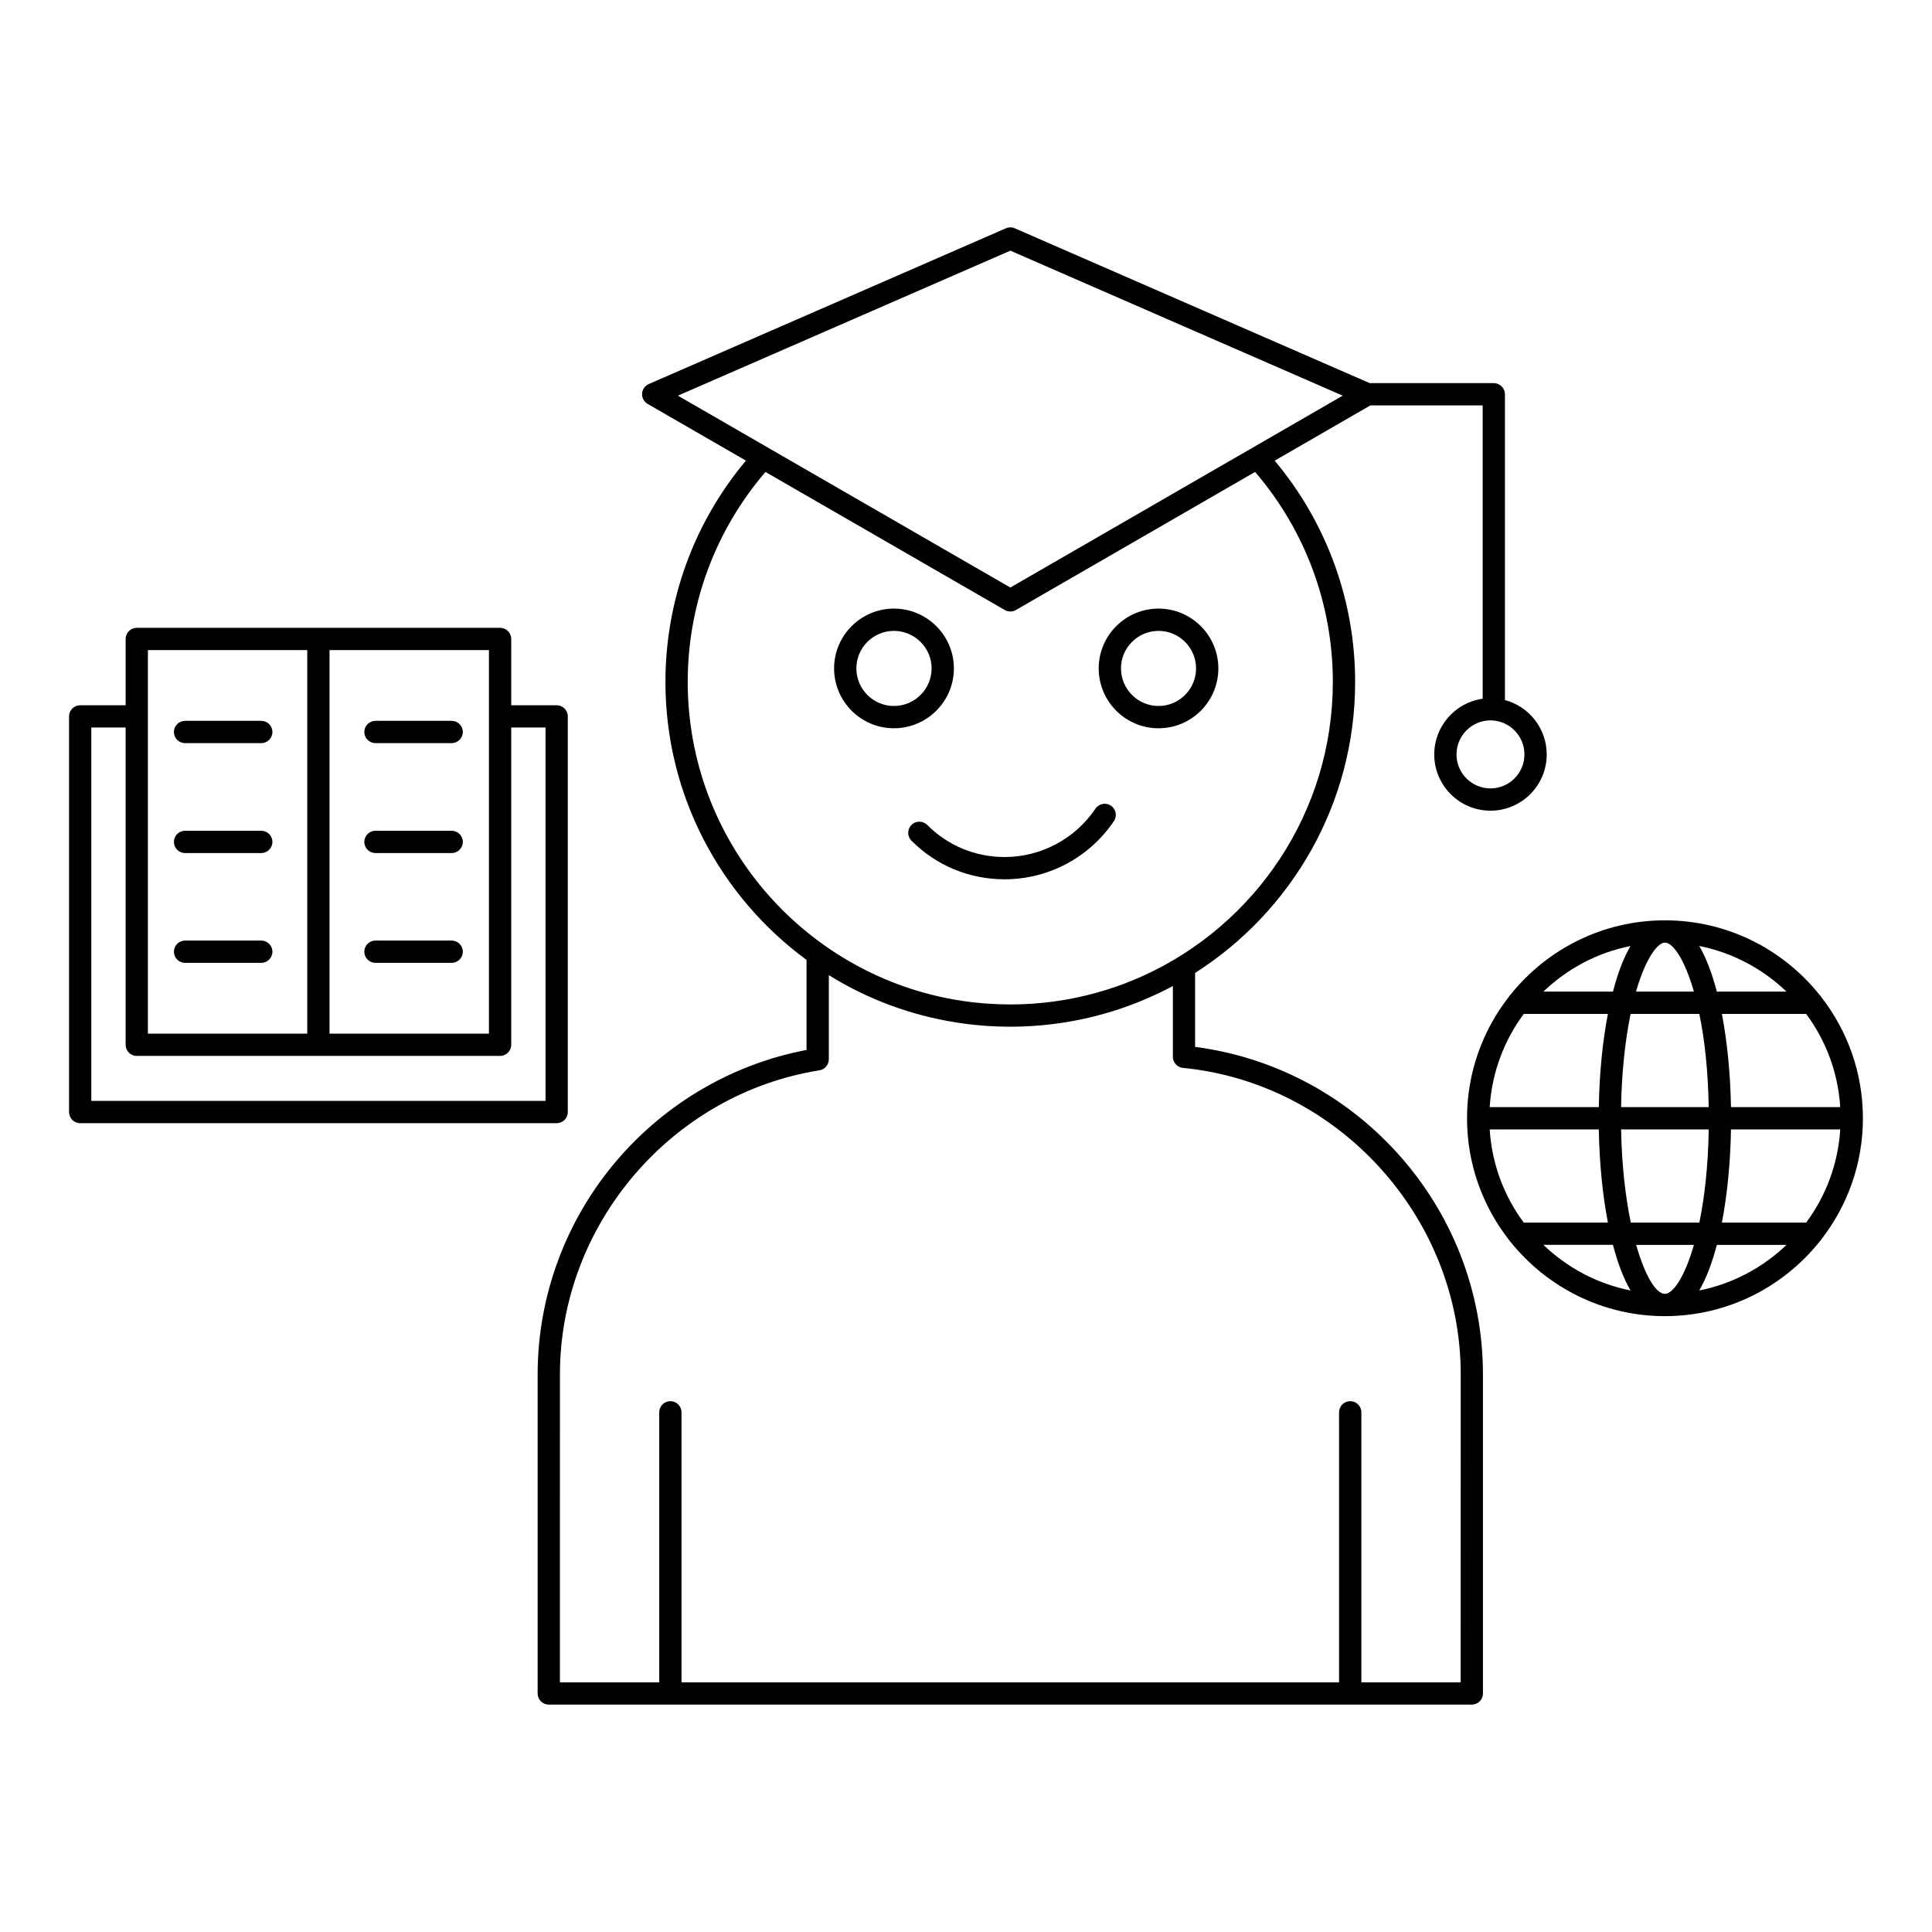
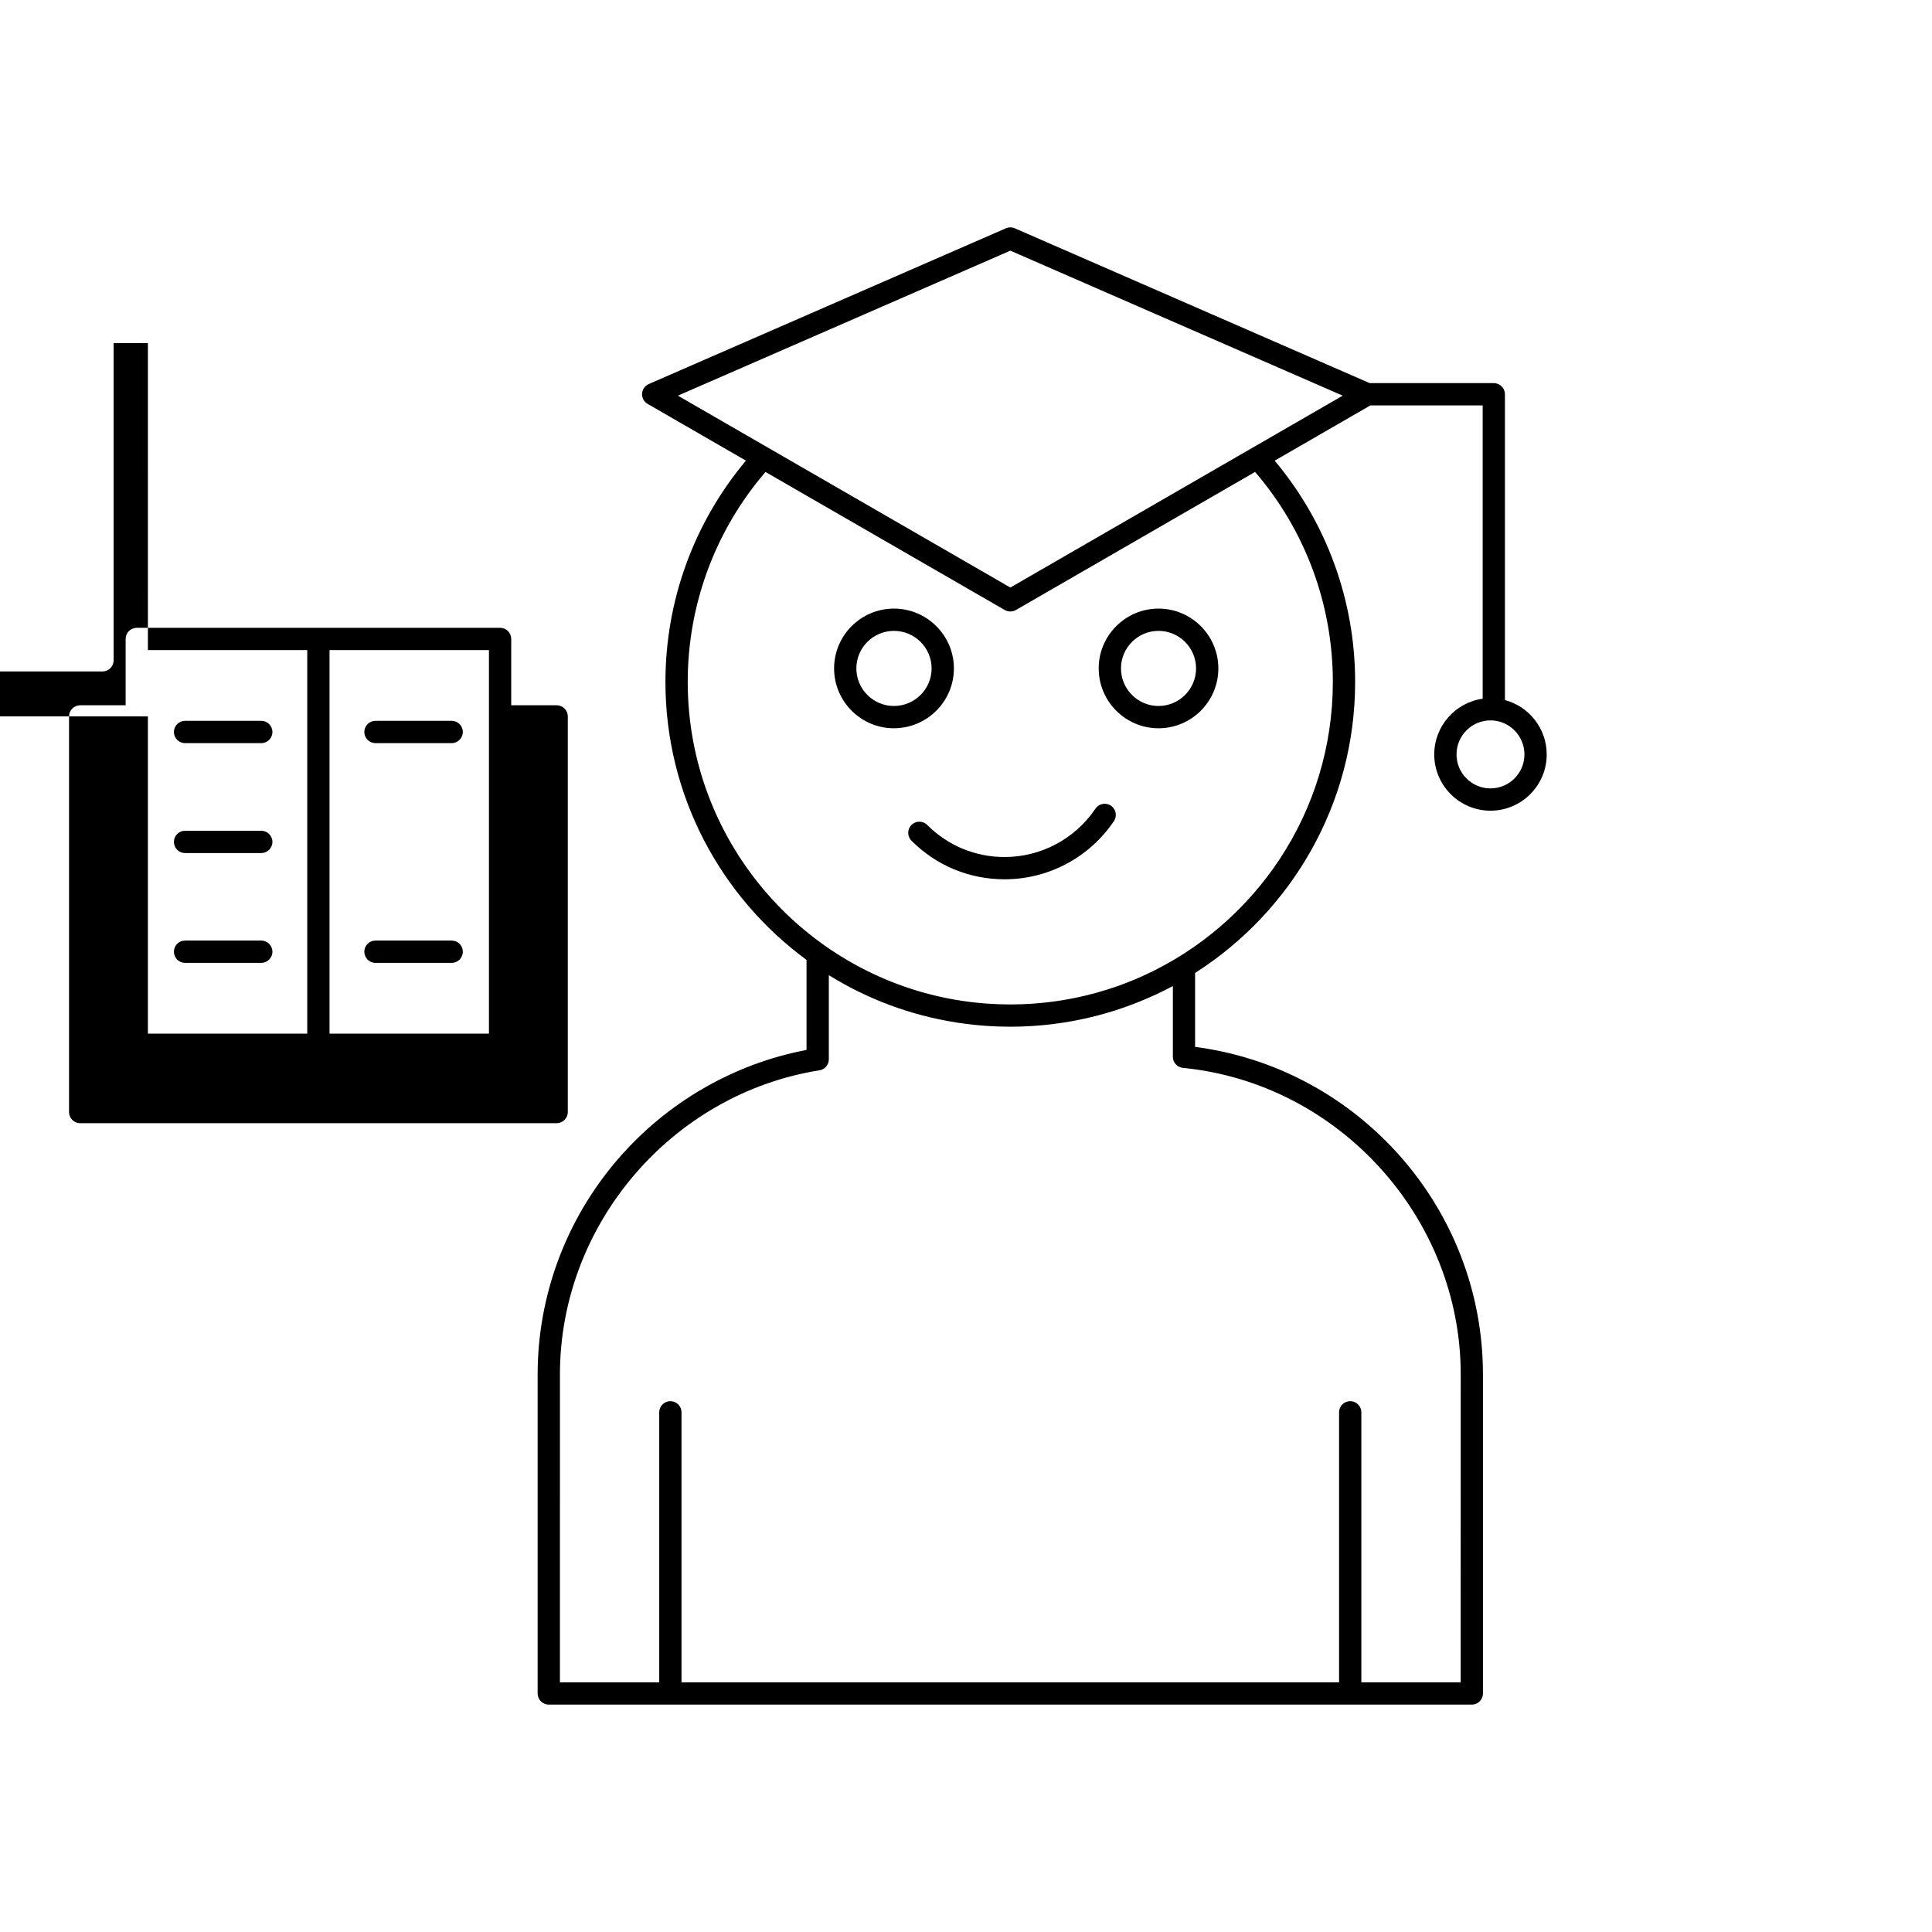
<svg xmlns="http://www.w3.org/2000/svg" fill="#000000" width="800px" height="800px" version="1.1" viewBox="144 144 512 512">
  <g>
    <path d="m460.71 421.44v-19.598c25.477-16.234 42.414-44.738 42.414-77.129 0-21.543-7.555-42.215-21.324-58.633l25.363-14.641h29.758v77.727c-7.238 1.016-12.832 7.246-12.832 14.777 0 8.215 6.688 14.898 14.902 14.898 8.219 0 14.902-6.684 14.902-14.898 0-6.906-4.707-12.719-11.07-14.422v-81.035c0-1.629-1.324-2.953-2.953-2.953h-32.891l-94.051-41.031c-0.754-0.328-1.609-0.328-2.359 0l-94.645 41.277c-1.02 0.445-1.703 1.43-1.766 2.539-0.062 1.113 0.508 2.164 1.473 2.723l26.047 15.031c-13.773 16.418-21.332 37.098-21.332 58.641 0 30.203 14.734 57.027 37.391 73.672v23.863c-19.324 3.668-37.004 13.887-50.008 28.965-13.703 15.891-21.25 36.137-21.25 57.004v84.57c0 1.629 1.32 2.953 2.953 2.953h244.61c1.629 0 2.953-1.32 2.953-2.953v-84.57c0-21.789-8.137-42.699-22.91-58.887-14.07-15.41-32.938-25.25-53.375-27.891zm87.281-77.496c0 4.957-4.039 8.992-9 8.992-4.965 0-9-4.035-9-8.992 0-4.981 4.039-9.035 9-9.035 4.965-0.004 9 4.051 9 9.035zm-224.34-95.09 88.102-38.426 88.078 38.426-24.062 13.891c-0.008 0.004-0.016 0.008-0.02 0.012l-63.996 36.945zm2.602 75.859c0-20.496 7.301-40.16 20.609-55.641l62.801 36.234 0.613 0.352c0.219 0.125 0.449 0.219 0.688 0.285 0.012 0.004 0.02 0.012 0.031 0.012 0.746 0.199 1.547 0.098 2.234-0.297l63.383-36.59c13.305 15.477 20.605 35.145 20.605 55.641 0 34.594-20.648 64.453-50.273 77.895-0.031 0.016-0.062 0.027-0.098 0.043-0.574 0.262-1.156 0.512-1.742 0.762-0.23 0.098-0.469 0.195-0.703 0.293-0.66 0.273-1.32 0.539-1.988 0.797-0.555 0.215-1.113 0.426-1.676 0.629-0.266 0.098-0.531 0.188-0.797 0.281-0.676 0.234-1.348 0.465-2.031 0.684-0.133 0.043-0.262 0.086-0.391 0.125-1.801 0.57-3.621 1.078-5.453 1.527-0.027 0.008-0.059 0.016-0.082 0.02-2.801 0.68-5.637 1.219-8.496 1.617-0.031 0.004-0.066 0.012-0.102 0.016-1.867 0.254-3.742 0.449-5.629 0.582-0.141 0.012-0.277 0.02-0.418 0.027-0.766 0.051-1.539 0.09-2.305 0.117-0.191 0.008-0.387 0.016-0.578 0.02-0.902 0.027-1.812 0.047-2.715 0.047-0.996 0-1.988-0.023-2.981-0.059-0.234-0.012-0.469-0.02-0.699-0.027-0.961-0.039-1.914-0.094-2.871-0.164-0.156-0.012-0.309-0.027-0.465-0.039-0.777-0.062-1.547-0.141-2.32-0.223-0.387-0.039-0.77-0.086-1.156-0.133-0.578-0.07-1.152-0.148-1.73-0.23-0.766-0.109-1.527-0.227-2.285-0.359-0.293-0.051-0.582-0.102-0.871-0.152-39.824-7.262-70.109-42.203-70.109-84.09zm204.84 265.12h-26.32v-71.555c0-1.629-1.32-2.953-2.953-2.953-1.629 0-2.953 1.32-2.953 2.953v71.555h-174.26v-71.555c0-1.629-1.32-2.953-2.953-2.953-1.629 0-2.953 1.32-2.953 2.953v71.555h-26.316l0.004-81.621c0-39.684 29.562-74.32 68.77-80.57 1.434-0.227 2.488-1.465 2.488-2.918v-22.301c10.34 6.422 21.754 10.645 33.715 12.531 0.262 0.043 0.523 0.082 0.785 0.121 0.539 0.082 1.082 0.156 1.621 0.227 0.469 0.062 0.938 0.113 1.406 0.168 0.41 0.051 0.82 0.102 1.23 0.145 0.875 0.09 1.754 0.164 2.637 0.227 0.297 0.02 0.594 0.039 0.891 0.059 0.707 0.047 1.414 0.082 2.129 0.109 0.266 0.012 0.527 0.02 0.797 0.027 0.965 0.031 1.93 0.051 2.902 0.051 0.895 0 1.785-0.02 2.672-0.043 0.188-0.008 0.375-0.016 0.559-0.02 0.715-0.023 1.43-0.059 2.137-0.102 0.199-0.012 0.398-0.023 0.598-0.035 0.746-0.051 1.484-0.105 2.223-0.172 0.137-0.016 0.266-0.023 0.402-0.035 3.703-0.348 7.344-0.918 10.906-1.695 0-0.004 0.004-0.004 0.004-0.004 2.719-0.594 5.391-1.305 8.016-2.133 0.113-0.035 0.23-0.078 0.348-0.113 0.672-0.215 1.336-0.434 1.996-0.668 0.301-0.102 0.602-0.211 0.902-0.32 0.445-0.16 0.887-0.324 1.332-0.488 0.414-0.156 0.828-0.309 1.242-0.473 0.207-0.082 0.414-0.168 0.621-0.25 3.102-1.242 6.141-2.644 9.102-4.223v18.746c0 1.52 1.152 2.789 2.664 2.938 41.281 4.039 73.621 39.711 73.621 81.203z" />
    <path d="m396.79 321.14c0-8.742-7.129-15.855-15.895-15.855-8.738 0-15.852 7.113-15.852 15.855 0 8.746 7.113 15.859 15.852 15.859 8.762-0.004 15.895-7.117 15.895-15.859zm-15.895 9.953c-5.484 0-9.949-4.465-9.949-9.953s4.461-9.949 9.949-9.949c5.508 0 9.992 4.465 9.992 9.949-0.004 5.488-4.484 9.953-9.992 9.953z" />
    <path d="m451.02 337c8.746 0 15.855-7.113 15.855-15.859 0-8.742-7.113-15.855-15.855-15.855-4.227 0-8.207 1.652-11.203 4.648-3 3-4.652 6.981-4.648 11.203-0.004 8.75 7.109 15.863 15.852 15.863zm-7.031-22.887c1.883-1.883 4.379-2.922 7.031-2.922 5.488 0 9.949 4.465 9.949 9.949 0 5.488-4.465 9.953-9.949 9.953s-9.945-4.465-9.945-9.957c-0.008-2.644 1.031-5.141 2.914-7.023z" />
    <path d="m439.2 361.61c0.914-1.352 0.559-3.184-0.793-4.098-1.348-0.914-3.184-0.559-4.098 0.793-5.434 8.027-14.438 12.816-24.094 12.816-7.746 0-15.023-3.019-20.488-8.5-1.148-1.152-3.019-1.156-4.176-0.008-1.152 1.152-1.156 3.019-0.008 4.176 6.578 6.602 15.34 10.234 24.672 10.234 11.621 0 22.457-5.762 28.984-15.414z" />
-     <path d="m626.68 408.26c-0.145-0.246-0.316-0.469-0.52-0.664-9.625-12-24.402-19.699-40.949-19.699-16.539 0-31.305 7.707-40.922 19.715-0.191 0.184-0.355 0.398-0.496 0.633-6.894 8.879-11.016 20.023-11.016 32.113s4.121 23.227 11.023 32.105c0.137 0.227 0.297 0.434 0.48 0.613 9.617 12.004 24.387 19.715 40.93 19.715 16.555 0 31.332-7.703 40.957-19.703 0.199-0.188 0.367-0.406 0.508-0.645 6.898-8.875 11.016-20.008 11.016-32.086 0-12.09-4.117-23.223-11.012-32.098zm-4.031 4.434c5.188 6.996 8.457 15.492 9.035 24.707h-28.957c-0.152-8.633-0.965-17.195-2.41-24.707zm-5.211-5.906h-18.457c-1.25-4.777-2.809-8.918-4.668-12.094 8.875 1.766 16.84 6.062 23.125 12.094zm-39.695-0.609c2.512-8.504 5.633-12.379 7.469-12.379 2.129 0 5.227 4.402 7.691 12.992h-15.332c0.055-0.207 0.113-0.414 0.172-0.613zm16.598 6.516c1.359 6.574 2.324 14.82 2.484 24.707h-23.223c0.156-8.973 1.031-17.457 2.527-24.707zm-18.242-17.992c-1.5 2.57-2.852 5.844-4.019 9.805-0.219 0.742-0.426 1.504-0.629 2.281h-18.434c6.273-6.027 14.227-10.32 23.082-12.086zm-28.289 17.992h22.301c-1.43 7.367-2.258 15.832-2.41 24.703h-28.918c0.582-9.211 3.844-17.707 9.027-24.703zm-0.004 55.301c-5.184-6.992-8.445-15.48-9.023-24.691h28.918c0.148 8.629 0.961 17.184 2.41 24.691zm5.207 5.902h18.434c1.25 4.773 2.805 8.914 4.66 12.086-8.859-1.762-16.812-6.055-23.094-12.086zm20.594-30.594h23.223c-0.16 9.879-1.129 18.121-2.484 24.691h-18.172c-1.406-6.777-2.394-15.133-2.566-24.691zm11.605 43.582c-2.336 0-5.269-4.723-7.609-12.984h15.301c-2.465 8.582-5.562 12.984-7.691 12.984zm9.105-0.898c1.859-3.176 3.414-7.316 4.664-12.086h18.461c-6.289 6.027-14.254 10.32-23.125 12.086zm28.336-17.992h-22.336c1.453-7.508 2.262-16.059 2.41-24.691h28.957c-0.578 9.207-3.844 17.695-9.031 24.691z" />
-     <path d="m294.47 438.7v-104.85c0-1.629-1.32-2.953-2.953-2.953h-12.039v-17.57c0-1.629-1.32-2.953-2.953-2.953l-96.277 0.004c-1.629 0-2.953 1.32-2.953 2.953v17.57h-12.047c-1.629 0-2.953 1.32-2.953 2.953v104.85c0 1.629 1.32 2.953 2.953 2.953h126.27c1.633-0.004 2.953-1.328 2.953-2.957zm-63.141-122.42h42.246v101.64l-42.246 0.004zm-48.133 17.574v-17.574h42.227v101.65h-42.227zm105.37 101.89h-120.37v-98.941h9.094v84.074c0 1.629 1.32 2.953 2.953 2.953h96.281c1.629 0 2.953-1.324 2.953-2.953v-84.074h9.086z" />
+     <path d="m294.47 438.7v-104.85c0-1.629-1.32-2.953-2.953-2.953h-12.039v-17.57c0-1.629-1.32-2.953-2.953-2.953l-96.277 0.004c-1.629 0-2.953 1.32-2.953 2.953v17.57h-12.047c-1.629 0-2.953 1.32-2.953 2.953v104.85c0 1.629 1.32 2.953 2.953 2.953h126.27c1.633-0.004 2.953-1.328 2.953-2.957zm-63.141-122.42h42.246v101.64l-42.246 0.004zm-48.133 17.574v-17.574h42.227v101.65h-42.227zh-120.37v-98.941h9.094v84.074c0 1.629 1.32 2.953 2.953 2.953h96.281c1.629 0 2.953-1.324 2.953-2.953v-84.074h9.086z" />
    <path d="m213.24 335.03h-20.199c-1.629 0-2.953 1.32-2.953 2.953 0 1.629 1.32 2.953 2.953 2.953h20.199c1.629 0 2.953-1.32 2.953-2.953-0.004-1.633-1.324-2.953-2.953-2.953z" />
    <path d="m213.24 364.16h-20.199c-1.629 0-2.953 1.32-2.953 2.953 0 1.629 1.32 2.953 2.953 2.953h20.199c1.629 0 2.953-1.32 2.953-2.953-0.004-1.633-1.324-2.953-2.953-2.953z" />
    <path d="m213.24 393.26h-20.199c-1.629 0-2.953 1.32-2.953 2.953 0 1.629 1.32 2.953 2.953 2.953h20.199c1.629 0 2.953-1.32 2.953-2.953-0.004-1.633-1.324-2.953-2.953-2.953z" />
    <path d="m263.7 335.03h-20.199c-1.629 0-2.953 1.32-2.953 2.953 0 1.629 1.32 2.953 2.953 2.953h20.195c1.629 0 2.953-1.32 2.953-2.953 0-1.633-1.32-2.953-2.949-2.953z" />
-     <path d="m263.7 364.16h-20.199c-1.629 0-2.953 1.32-2.953 2.953 0 1.629 1.32 2.953 2.953 2.953h20.195c1.629 0 2.953-1.32 2.953-2.953 0-1.633-1.32-2.953-2.949-2.953z" />
    <path d="m263.7 393.26h-20.199c-1.629 0-2.953 1.32-2.953 2.953 0 1.629 1.32 2.953 2.953 2.953h20.195c1.629 0 2.953-1.32 2.953-2.953 0-1.633-1.32-2.953-2.949-2.953z" />
  </g>
</svg>